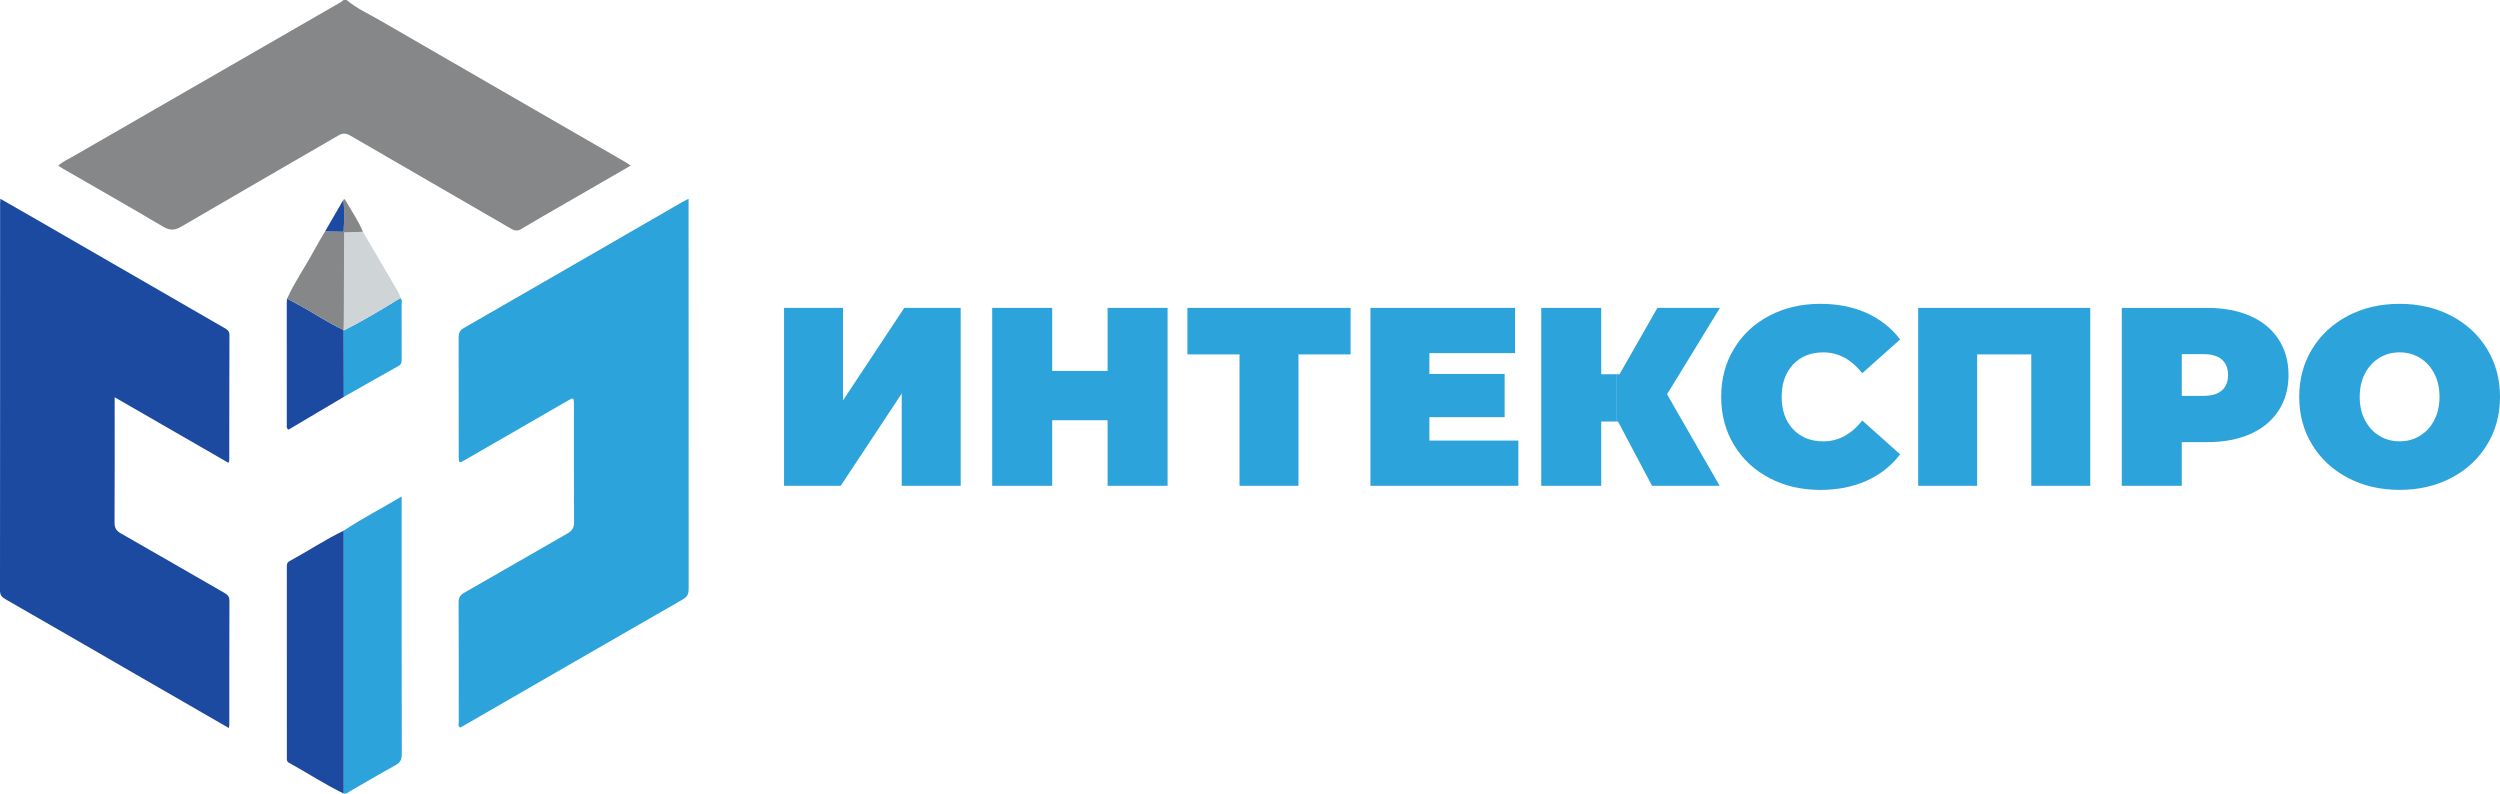
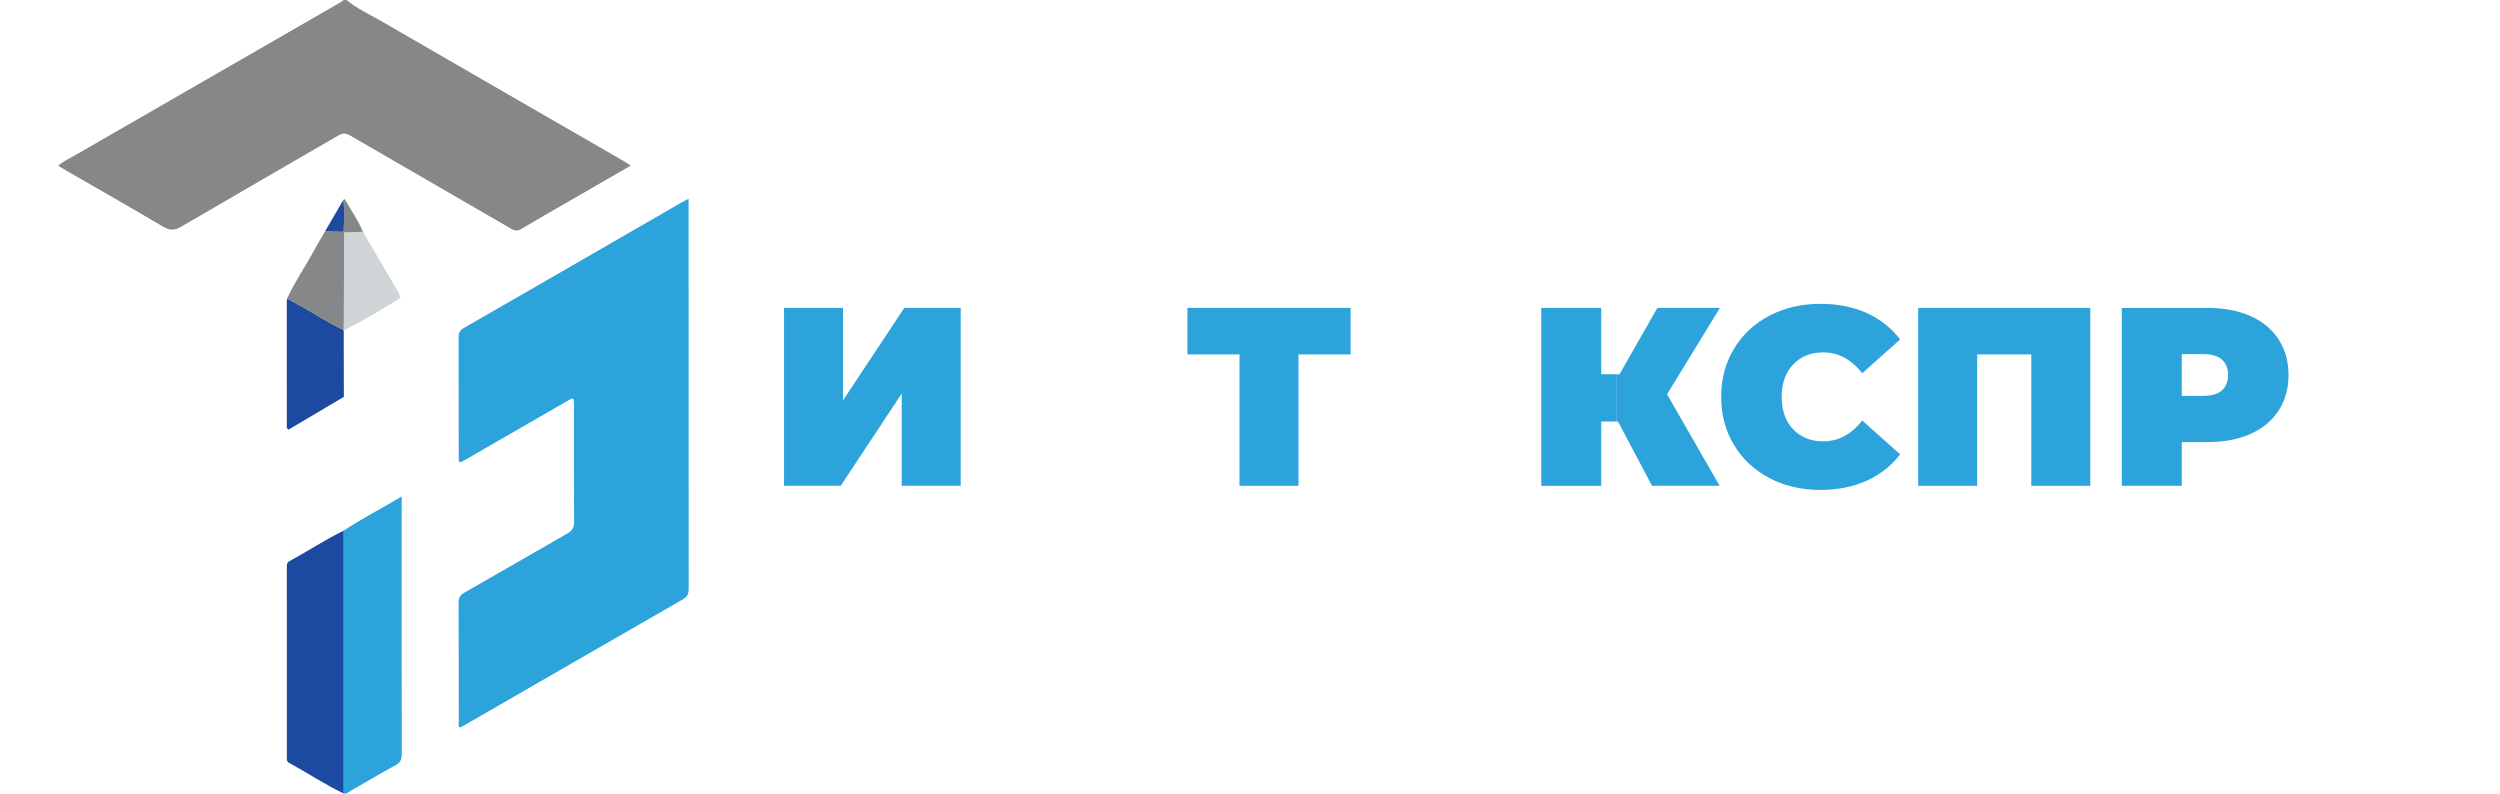
<svg xmlns="http://www.w3.org/2000/svg" id="_Слой_2" data-name="Слой 2" viewBox="0 0 2024.61 642.74">
  <defs>
    <style> .cls-1 { fill: #2da3dc; } .cls-1, .cls-2, .cls-3, .cls-4 { stroke-width: 0px; } .cls-2 { fill: #1c4aa0; } .cls-3 { fill: #cfd4d6; } .cls-4 { fill: #868789; } </style>
  </defs>
  <g id="_Слой_1-2" data-name="Слой 1">
    <g>
      <path class="cls-1" d="m634.94,249.34h47.76v74.93l49.61-74.93h45.7v144.09h-47.76v-74.72l-49.4,74.72h-45.9v-144.09Z" />
-       <path class="cls-1" d="m945.56,249.34v144.09h-48.58v-53.11h-44.87v53.11h-48.58v-144.09h48.58v51.05h44.87v-51.05h48.58Z" />
      <path class="cls-1" d="m1093.77,287.01h-42.2v106.42h-47.76v-106.42h-42.2v-37.67h132.15v37.67Z" />
-       <path class="cls-1" d="m1229.63,356.79v36.64h-119.8v-144.09h117.13v36.64h-69.37v16.88h60.93v34.99h-60.93v18.94h72.05Z" />
      <path class="cls-1" d="m1433.01,387.16c-12.22-6.38-21.79-15.3-28.72-26.76-6.93-11.46-10.4-24.46-10.4-39.01s3.46-27.55,10.4-39.01c6.93-11.46,16.5-20.38,28.72-26.76,12.21-6.38,25.94-9.57,41.17-9.57,14,0,26.48,2.47,37.46,7.41,10.98,4.94,20.03,12.08,27.17,21.41l-30.67,27.38c-8.92-11.25-19.42-16.88-31.49-16.88-10.16,0-18.32,3.26-24.5,9.78-6.18,6.52-9.26,15.27-9.26,26.25s3.09,19.73,9.26,26.25c6.18,6.52,14.34,9.78,24.5,9.78,12.07,0,22.57-5.63,31.49-16.88l30.67,27.38c-7.14,9.33-16.19,16.47-27.17,21.41-10.98,4.94-23.47,7.41-37.46,7.41-15.23,0-28.96-3.19-41.17-9.57Z" />
      <path class="cls-1" d="m1692.79,249.34v144.09h-47.76v-106.42h-43.85v106.42h-47.76v-144.09h139.36Z" />
      <path class="cls-1" d="m1822.47,255.93c9.88,4.39,17.5,10.7,22.85,18.94,5.35,8.23,8.03,17.84,8.03,28.82s-2.68,20.58-8.03,28.82c-5.35,8.23-12.97,14.55-22.85,18.94-9.88,4.39-21.48,6.59-34.79,6.59h-20.79v35.41h-48.58v-144.09h69.37c13.31,0,24.91,2.2,34.79,6.59Zm-23.05,60.21c3.29-2.95,4.94-7.1,4.94-12.45s-1.65-9.5-4.94-12.45c-3.29-2.95-8.23-4.43-14.82-4.43h-17.7v33.76h17.7c6.59,0,11.53-1.47,14.82-4.43Z" />
-       <path class="cls-1" d="m1901.52,387.05c-12.35-6.45-22.03-15.4-29.02-26.86-7-11.46-10.5-24.39-10.5-38.8s3.5-27.34,10.5-38.8c7-11.46,16.67-20.41,29.02-26.86,12.35-6.45,26.28-9.67,41.79-9.67s29.44,3.23,41.79,9.67c12.35,6.45,22.03,15.41,29.02,26.86,7,11.46,10.5,24.39,10.5,38.8s-3.5,27.35-10.5,38.8c-7,11.46-16.67,20.41-29.02,26.86-12.35,6.45-26.28,9.67-41.79,9.67s-29.44-3.23-41.79-9.67Zm58.15-34.07c4.87-2.95,8.75-7.13,11.63-12.56,2.88-5.42,4.32-11.77,4.32-19.04s-1.44-13.62-4.32-19.04c-2.88-5.42-6.76-9.6-11.63-12.56-4.87-2.95-10.33-4.43-16.36-4.43s-11.5,1.48-16.36,4.43c-4.87,2.95-8.75,7.14-11.63,12.56-2.88,5.42-4.32,11.77-4.32,19.04s1.44,13.62,4.32,19.04c2.88,5.42,6.76,9.61,11.63,12.56,4.87,2.95,10.32,4.43,16.36,4.43s11.49-1.47,16.36-4.43Z" />
      <g>
        <path class="cls-4" d="m280.72,0c8.27,7.01,18.17,11.39,27.43,16.75,65.83,38.13,131.77,76.08,197.66,114.1,1.53.88,2.97,1.93,4.99,3.25-17.6,10.16-34.7,20.04-51.8,29.92-12.31,7.11-24.68,14.11-36.87,21.42-3.02,1.81-5.17,1.55-8.08-.14-43.46-25.23-87.01-50.29-130.45-75.55-3.56-2.07-6.21-1.99-9.69.04-42.41,24.65-84.95,49.08-127.28,73.85-5.37,3.14-9.25,3.04-14.59-.12-26.7-15.8-53.69-31.13-80.57-46.64-1.37-.79-2.7-1.67-4.35-2.69,3.98-3.54,8.58-5.53,12.86-7.99C131.95,84.7,203.95,43.25,275.94,1.77c.85-.49,1.59-1.18,2.38-1.77.8,0,1.61,0,2.41,0Z" />
        <path class="cls-1" d="m557.65,160.94c0,2.8,0,4.6,0,6.39,0,103.08-.02,206.16.06,309.24,0,3.88-.62,6.48-4.47,8.7-59.39,34.06-118.67,68.33-177.98,102.54-.86.5-1.76.93-2.63,1.38-1.95-1.14-1.09-2.93-1.1-4.35-.06-32.29.03-64.58-.14-96.86-.02-3.95,1.24-6.07,4.65-8.01,27.83-15.86,55.51-31.99,83.33-47.85,3.92-2.24,5.58-4.66,5.54-9.39-.24-31.48-.12-62.97-.13-94.46,0-6.66-.03-6.66-5.93-3.25-27.22,15.72-54.44,31.43-81.67,47.14-5.61,3.24-5.69,3.2-5.69-3.19-.02-31.89.03-63.77-.07-95.66-.01-3.56.88-5.76,4.21-7.68,59.02-33.91,117.95-67.98,176.91-102.01,1.35-.78,2.77-1.46,5.1-2.68Z" />
-         <path class="cls-2" d="m185.37,589.61c-23.05-13.29-45.4-26.18-67.74-39.07-37.79-21.82-75.56-43.68-113.41-65.39C1.26,483.45,0,481.74,0,478.18c.11-104.51.09-209.01.09-313.52,0-.95.1-1.9.2-3.66,9.12,5.22,17.75,10.13,26.35,15.09,51.66,29.82,103.32,59.65,154.98,89.45,2.28,1.31,4.22,2.34,4.2,5.72-.16,33.9-.11,67.8-.15,101.7,0,.35-.26.71-.69,1.84-30.47-17.56-60.83-35.05-92.12-53.07v6.84c0,31.49.1,62.99-.11,94.48-.03,4.4,1.33,6.75,5.12,8.91,28.01,15.94,55.86,32.15,83.82,48.17,2.65,1.52,4.14,2.98,4.12,6.4-.15,33.5-.09,67-.11,100.49,0,.58-.16,1.17-.36,2.58Z" />
        <path class="cls-1" d="m278.34,429.75c14.91-9.94,30.89-18.02,46.94-27.71v6.4c0,67.49-.05,134.97.11,202.46.01,4.44-1.39,6.75-5.18,8.84-12.26,6.75-24.3,13.89-36.45,20.83-1.68.96-3.15,2.61-5.42,2.06,0-70.96,0-141.92,0-212.88Z" />
        <path class="cls-2" d="m278.34,429.75c0,70.96,0,141.92,0,212.88-15.33-7.36-29.49-16.78-44.37-24.94-2.07-1.13-1.66-3.01-1.66-4.75-.02-51.15-.02-102.29-.02-153.44,0-2-.1-3.84,2.18-5.08,14.73-8.02,28.75-17.32,43.86-24.67Z" />
        <path class="cls-2" d="m278.47,321.39c-15.02,8.9-30.04,17.81-44.81,26.56-1.9-1.26-1.41-2.57-1.41-3.66-.03-33.18-.03-66.36-.01-99.54,0-.99.2-1.98.3-2.97,3.13,1.72,6.24,3.48,9.4,5.15,12.25,6.5,23.64,14.54,36.31,20.29l.12.42c.03,17.91.06,35.83.1,53.74Z" />
-         <path class="cls-1" d="m278.47,321.39c-.03-17.91-.06-35.83-.1-53.74,15.76-7.97,30.88-17.08,45.91-26.31,1.73,1.88.95,4.2.97,6.31.07,14.2.03,28.41.04,42.61,0,2.4.2,4.58-2.53,6.1-14.82,8.24-29.54,16.67-44.29,25.03Z" />
        <path class="cls-3" d="m324.28,241.33c-15.04,9.24-30.15,18.34-45.91,26.31,0,0-.12-.42-.12-.42.07-2.79.19-5.58.2-8.37.08-23.56.15-47.12.22-70.68,5.09-.15,10.18-.3,15.27-.45,9.59,16.37,19.2,32.73,28.74,49.14.78,1.34,1.08,2.97,1.6,4.47Z" />
        <path class="cls-4" d="m278.67,188.18c-.07,23.56-.13,47.12-.22,70.68,0,2.79-.13,5.58-.2,8.37-12.67-5.75-24.06-13.79-36.32-20.29-3.16-1.67-6.27-3.43-9.4-5.15,6.04-13.41,14.52-25.46,21.48-38.36,2.92-5.42,6.13-10.68,9.2-16.01,5.01.09,10.02.19,15.03.28.14.16.28.32.42.49Z" />
        <path class="cls-4" d="m293.94,187.73c-5.09.15-10.18.3-15.27.45-.14-.17-.28-.33-.42-.49.46-8.6.84-17.2-.22-25.79.39-.6,1.12-.75,1.41-.23,4.92,8.64,10.67,16.82,14.5,26.06Z" />
        <path class="cls-2" d="m278.03,161.9c1.06,8.59.67,17.19.22,25.79-5.01-.09-10.02-.18-15.03-.28,4.94-8.51,9.88-17.01,14.82-25.51Z" />
      </g>
      <polygon class="cls-1" points="1296.74 303.07 1296.74 249.34 1248.16 249.34 1248.16 393.44 1296.74 393.44 1296.74 341.36 1309.39 341.36 1309.39 303.07 1296.74 303.07" />
      <polygon class="cls-1" points="1392.87 249.34 1342.23 249.34 1311.56 303.07 1309.39 303.07 1309.39 341.36 1310.32 341.36 1337.91 393.44 1392.66 393.44 1350.05 319.33 1392.87 249.34" />
    </g>
  </g>
</svg>